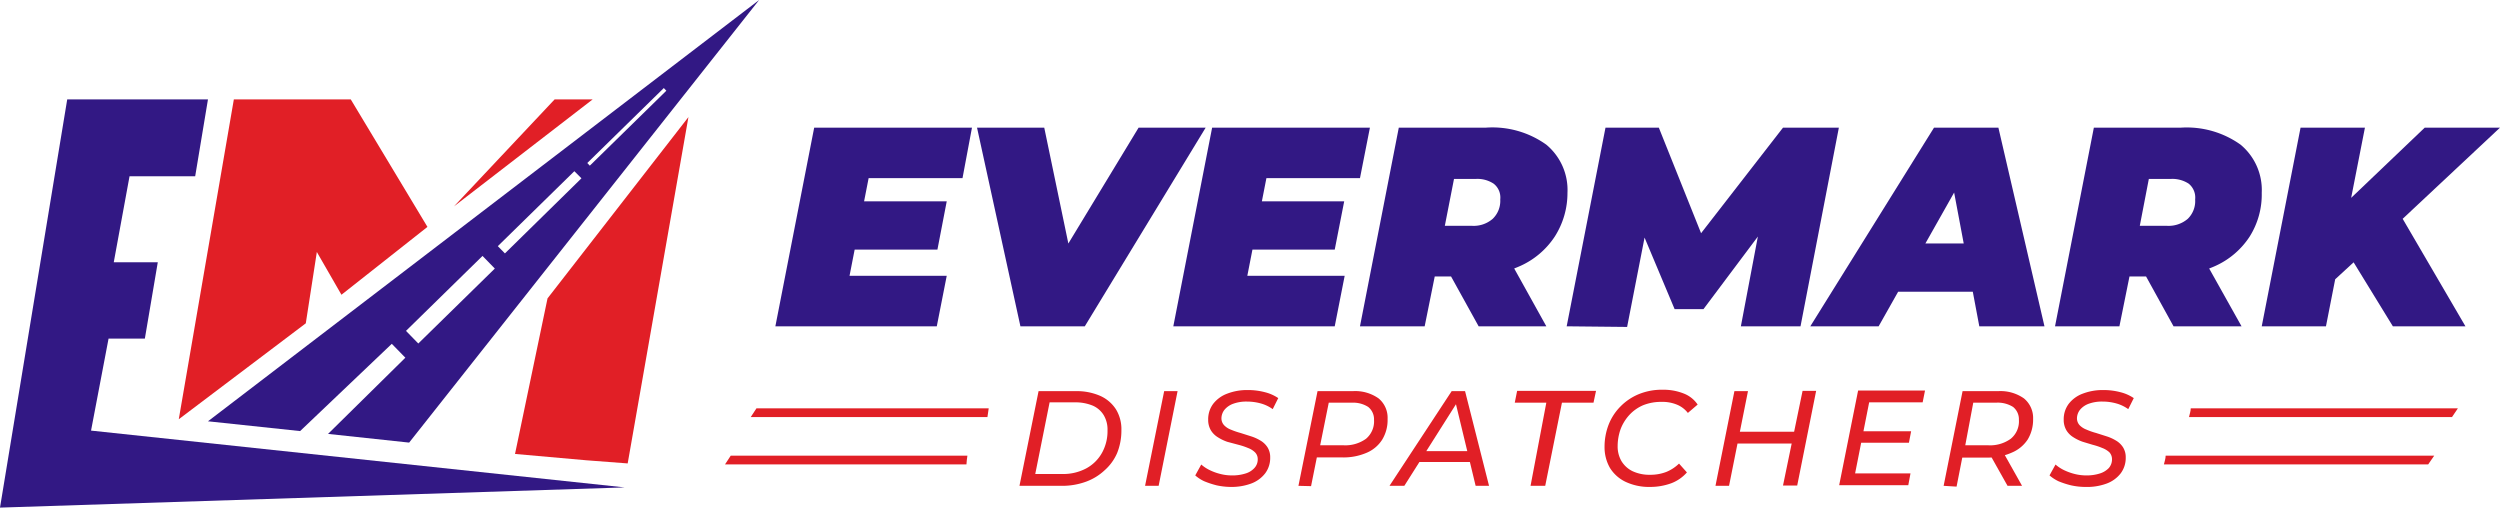
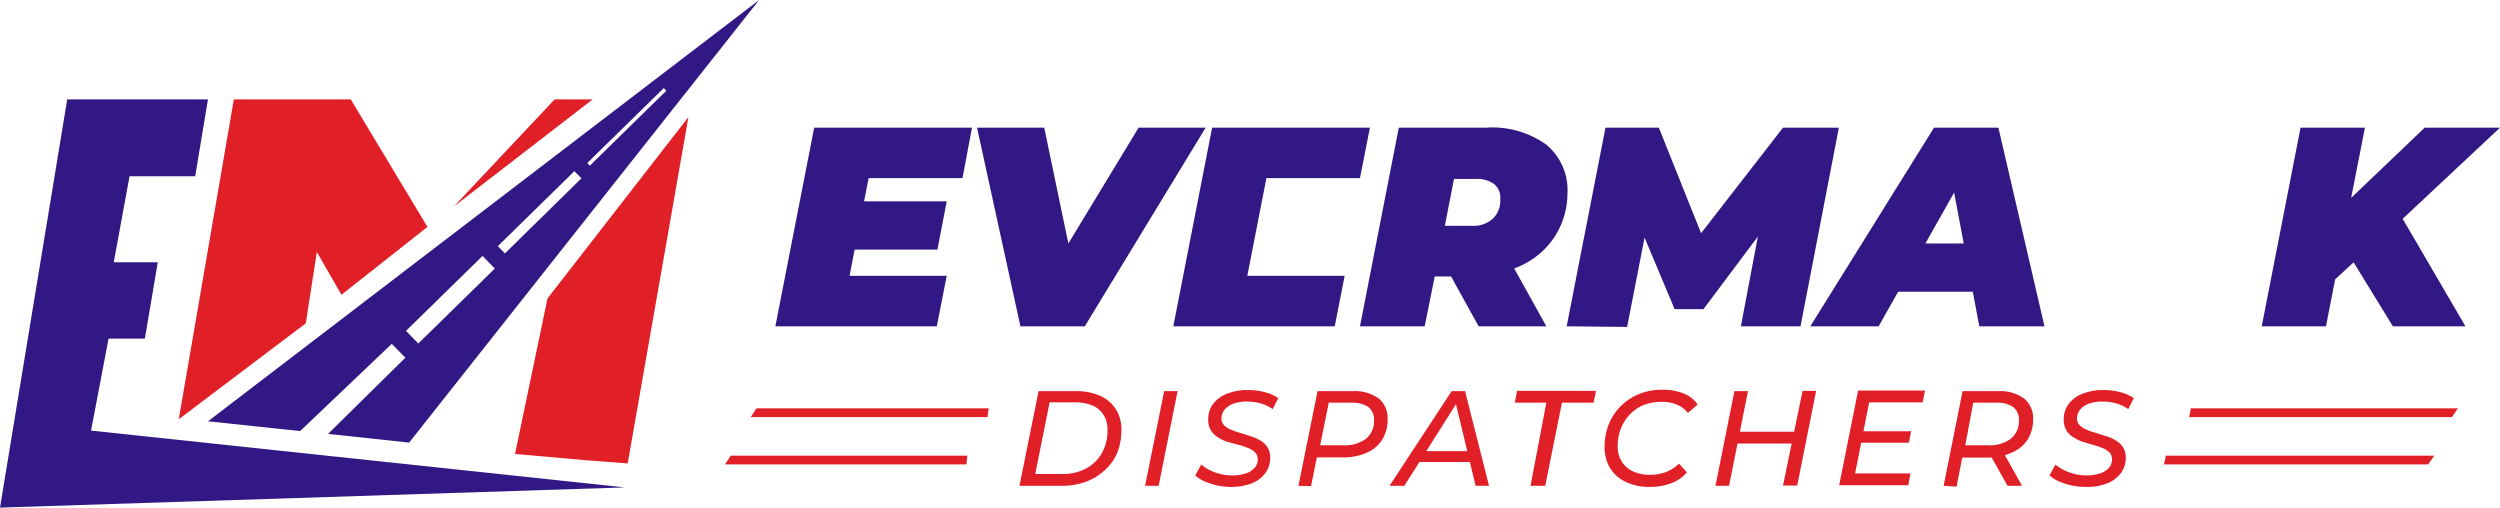
<svg xmlns="http://www.w3.org/2000/svg" viewBox="0 0 158.44 32.17">
  <defs>
    <style>.cls-1{fill:#e11f26;}.cls-2{fill:#321884;}</style>
  </defs>
  <g id="Layer_2" data-name="Layer 2">
    <g id="Layer_1-2" data-name="Layer 1">
      <polygon class="cls-1" points="14.82 6.3 22.23 6.3 27.09 14.38 21.64 18.68 20.08 15.97 19.38 20.49 11.33 26.57 14.82 6.3" />
      <polygon class="cls-1" points="35.15 6.3 37.56 6.3 28.77 13.08 35.15 6.3" />
      <path class="cls-2" d="M9.18,21.46H6.88L5.77,27.29l33.82,3.6h0L0,32.17,4.26,6.3h8.92l-.81,4.87H8.21l-1,5.45H10Z" />
      <path class="cls-2" d="M13.18,26.7l5.84.62h0l5.81-5.53.86.88-4.9,4.83,5.14.55L48.11,0Zm13.33-4.93-.78-.8,4.85-4.75.78.8ZM32,16.06l-.45-.46,4.85-4.75.45.45Zm5.22-5.73,4.85-4.75.16.17L37.38,10.5Z" />
      <polygon class="cls-1" points="34.7 18.91 32.64 28.77 37.15 29.17 39.78 29.37 43.63 7.42 34.7 18.91" />
      <path class="cls-2" d="M53.84,17.48H60l-.63,3.2H49.14L51.6,8.09h10L61,11.29H55.05Zm.65-4.72H60l-.59,3.06H53.89Z" />
      <path class="cls-2" d="M64.67,20.68,61.92,8.09h4.26L68.4,18.76H65.69L72.16,8.09h4.25L68.75,20.68Z" />
-       <path class="cls-2" d="M79.05,17.48h6.17l-.63,3.2H74.36L76.82,8.09h10l-.63,3.2H80.26Zm.65-4.72h5.49l-.6,3.06H79.1Z" />
+       <path class="cls-2" d="M79.05,17.48h6.17l-.63,3.2H74.36L76.82,8.09h10l-.63,3.2H80.26Zm.65-4.72h5.49H79.1Z" />
      <path class="cls-2" d="M86.19,20.68,88.65,8.09h5.52A5.87,5.87,0,0,1,98,9.17a3.73,3.73,0,0,1,1.34,3.05A5.12,5.12,0,0,1,98.53,15a5.13,5.13,0,0,1-2.17,1.85,7.63,7.63,0,0,1-3.29.67h-4l2.22-1.79-1,4.95Zm5-4.44-1.46-1.93h3.54a1.84,1.84,0,0,0,1.33-.44,1.58,1.58,0,0,0,.48-1.23,1.11,1.11,0,0,0-.42-1,1.87,1.87,0,0,0-1.13-.3H90.32l2.22-2Zm2.52,4.44-2.54-4.59h4.28L98,20.68Z" />
      <path class="cls-2" d="M99.29,20.68l2.46-12.59h3.38l3.29,8.22h-1.8L113,8.09h3.54l-2.43,12.59h-3.78l1.28-6.76.6,0-4.25,5.67h-1.83l-2.39-5.69.7.06-1.32,6.76Z" />
      <path class="cls-2" d="M114.73,20.68l7.84-12.59h4.08l2.92,12.59h-4.13l-2-10.63h1.62l-6,10.63Zm3.62-2.19L120,15.43h5.66l.46,3.06Z" />
-       <path class="cls-2" d="M130.24,20.68,132.7,8.09h5.52A5.87,5.87,0,0,1,142,9.17a3.73,3.73,0,0,1,1.34,3.05,5,5,0,0,1-.77,2.78,5.1,5.1,0,0,1-2.16,1.85,7.65,7.65,0,0,1-3.3.67h-4l2.21-1.79-1,4.95Zm5-4.44-1.46-1.93h3.53a1.87,1.87,0,0,0,1.34-.44,1.57,1.57,0,0,0,.47-1.23,1.13,1.13,0,0,0-.41-1,1.89,1.89,0,0,0-1.13-.3h-3.22l2.21-2Zm2.51,4.44-2.53-4.59h4.27l2.57,4.59Z" />
      <path class="cls-2" d="M143.34,20.68,145.8,8.09h4.08l-2.47,12.59Zm4.23-2.59.62-4.77,5.48-5.23h4.77L152.13,14l-2.82,2.49Zm4.08,2.59-3-4.89,3.08-2.85,4.52,7.74Z" />
      <path class="cls-1" d="M64.61,30.79l1.21-6h2.35a3.68,3.68,0,0,1,1.56.3,2.29,2.29,0,0,1,1,.86,2.41,2.41,0,0,1,.34,1.31,3.82,3.82,0,0,1-.27,1.45A3.09,3.09,0,0,1,70,29.81a3.44,3.44,0,0,1-1.18.72,4.4,4.4,0,0,1-1.54.26Zm1-.75h1.71a3.09,3.09,0,0,0,1.53-.36,2.5,2.5,0,0,0,1-1,2.83,2.83,0,0,0,.34-1.41,1.77,1.77,0,0,0-.23-.94,1.52,1.52,0,0,0-.7-.62,2.85,2.85,0,0,0-1.17-.21H66.52Z" />
      <path class="cls-1" d="M72.57,30.79l1.21-6h.85l-1.2,6Z" />
      <path class="cls-1" d="M78,30.86a4.41,4.41,0,0,1-.89-.1,5.63,5.63,0,0,1-.79-.26,2.34,2.34,0,0,1-.57-.37l.38-.69a2.38,2.38,0,0,0,.55.36,3.31,3.31,0,0,0,.67.24,2.92,2.92,0,0,0,.73.09,2.72,2.72,0,0,0,.85-.12,1.23,1.23,0,0,0,.57-.35.79.79,0,0,0,.21-.56.6.6,0,0,0-.18-.44,1.27,1.27,0,0,0-.44-.27,4.22,4.22,0,0,0-.6-.2L77.78,28a2.78,2.78,0,0,1-.6-.29,1.32,1.32,0,0,1-.44-.44,1.29,1.29,0,0,1-.17-.68,1.62,1.62,0,0,1,.32-1,2,2,0,0,1,.88-.64,3.47,3.47,0,0,1,1.3-.23,4.18,4.18,0,0,1,1.07.13,2.67,2.67,0,0,1,.87.38l-.35.7a2.37,2.37,0,0,0-.75-.36,3.28,3.28,0,0,0-.88-.12,2.41,2.41,0,0,0-.85.13,1.28,1.28,0,0,0-.56.37.89.89,0,0,0-.21.55.64.64,0,0,0,.17.45,1.15,1.15,0,0,0,.43.28,4.84,4.84,0,0,0,.61.21l.66.21a2.74,2.74,0,0,1,.6.27,1.33,1.33,0,0,1,.45.43,1.18,1.18,0,0,1,.17.65,1.62,1.62,0,0,1-.32,1,2,2,0,0,1-.9.65A3.59,3.59,0,0,1,78,30.86Z" />
      <path class="cls-1" d="M82.29,30.79l1.21-6h2.23a2.56,2.56,0,0,1,1.64.46,1.59,1.59,0,0,1,.57,1.3,2.39,2.39,0,0,1-.34,1.31,2.16,2.16,0,0,1-1,.84,3.7,3.7,0,0,1-1.51.29h-2l.45-.42-.45,2.24Zm1.29-2.14-.3-.43h1.86a2.25,2.25,0,0,0,1.43-.41,1.44,1.44,0,0,0,.51-1.2,1,1,0,0,0-.37-.82,1.75,1.75,0,0,0-1-.27H83.84l.46-.44Z" />
      <path class="cls-1" d="M88.06,30.79l3.94-6h.85l1.52,6h-.85l-1.34-5.56h.34L89,30.79Zm1.46-1.51.38-.69h3.38l.12.69Z" />
      <path class="cls-1" d="M97,30.79l1-5.27H96l.15-.75h5l-.16.75h-2l-1.06,5.27Z" />
      <path class="cls-1" d="M104.58,30.86a3.51,3.51,0,0,1-1.55-.32,2.35,2.35,0,0,1-1-.89,2.63,2.63,0,0,1-.34-1.33,3.88,3.88,0,0,1,.26-1.41,3.37,3.37,0,0,1,.75-1.15,3.49,3.49,0,0,1,1.16-.78,3.85,3.85,0,0,1,1.52-.28,3.47,3.47,0,0,1,1.33.24,1.88,1.88,0,0,1,.88.7l-.62.53a1.68,1.68,0,0,0-.68-.52,2.4,2.4,0,0,0-1-.18,3,3,0,0,0-1.15.21,2.55,2.55,0,0,0-.88.62,2.82,2.82,0,0,0-.55.89,3.23,3.23,0,0,0-.19,1.08,1.84,1.84,0,0,0,.24.95,1.68,1.68,0,0,0,.7.64,2.54,2.54,0,0,0,1.14.23,2.79,2.79,0,0,0,1-.18,2.52,2.52,0,0,0,.81-.53l.5.56a2.5,2.5,0,0,1-1,.69A3.9,3.9,0,0,1,104.58,30.86Z" />
      <path class="cls-1" d="M109.58,30.79h-.86l1.2-6h.86Zm4.08-2.68H110l.15-.75h3.61Zm.58-3.34h.86l-1.2,6H113Z" />
      <path class="cls-1" d="M117.57,30h3.51l-.14.75h-4.38l1.2-6H122l-.15.75h-3.39Zm.46-2.67h3.09l-.14.73h-3.1Z" />
      <path class="cls-1" d="M123.18,30.79l1.2-6h2.25a2.58,2.58,0,0,1,1.64.46,1.6,1.6,0,0,1,.58,1.3,2.44,2.44,0,0,1-.34,1.3,2.22,2.22,0,0,1-1,.83A3.66,3.66,0,0,1,126,29h-2l.44-.4-.44,2.24Zm1.29-2.14-.29-.43H126a2.23,2.23,0,0,0,1.43-.41,1.42,1.42,0,0,0,.52-1.2,1,1,0,0,0-.37-.82,1.82,1.82,0,0,0-1.07-.27h-1.81l.44-.44Zm2.76,2.14L126,28.6h.92l1.23,2.19Z" />
      <path class="cls-1" d="M132.15,30.86a4.26,4.26,0,0,1-.89-.1,5.36,5.36,0,0,1-.8-.26,2.55,2.55,0,0,1-.57-.37l.38-.69a2.38,2.38,0,0,0,.55.36,3.54,3.54,0,0,0,.67.24,3,3,0,0,0,.73.09,2.72,2.72,0,0,0,.85-.12,1.33,1.33,0,0,0,.58-.35.83.83,0,0,0,.2-.56.64.64,0,0,0-.17-.44,1.42,1.42,0,0,0-.45-.27,4.22,4.22,0,0,0-.6-.2L132,28a2.78,2.78,0,0,1-.6-.29,1.32,1.32,0,0,1-.44-.44,1.29,1.29,0,0,1-.17-.68,1.62,1.62,0,0,1,.32-1,2,2,0,0,1,.88-.64,3.51,3.51,0,0,1,1.3-.23,4.13,4.13,0,0,1,1.07.13,2.67,2.67,0,0,1,.87.38l-.35.7a2.37,2.37,0,0,0-.75-.36,3.22,3.22,0,0,0-.88-.12,2.41,2.41,0,0,0-.85.13,1.28,1.28,0,0,0-.56.37.89.89,0,0,0-.21.55.64.64,0,0,0,.17.45,1.19,1.19,0,0,0,.44.28,4.2,4.2,0,0,0,.6.21l.66.21a2.74,2.74,0,0,1,.6.27,1.33,1.33,0,0,1,.45.43,1.18,1.18,0,0,1,.17.65,1.62,1.62,0,0,1-.32,1,2,2,0,0,1-.9.65A3.58,3.58,0,0,1,132.15,30.86Z" />
      <path class="cls-1" d="M138.84,25.88c0,.18-.07.36-.11.55H155.4l.37-.55Z" />
      <path class="cls-1" d="M62.66,25.88H47.94l-.36.55h15C62.61,26.24,62.63,26.06,62.66,25.88Z" />
      <path class="cls-1" d="M137.25,28.88c0,.19-.07.37-.11.55h16.75l.38-.55Z" />
      <path class="cls-1" d="M61.31,28.88h-15l-.36.55h15.3C61.26,29.25,61.28,29.07,61.31,28.88Z" />
    </g>
  </g>
</svg>